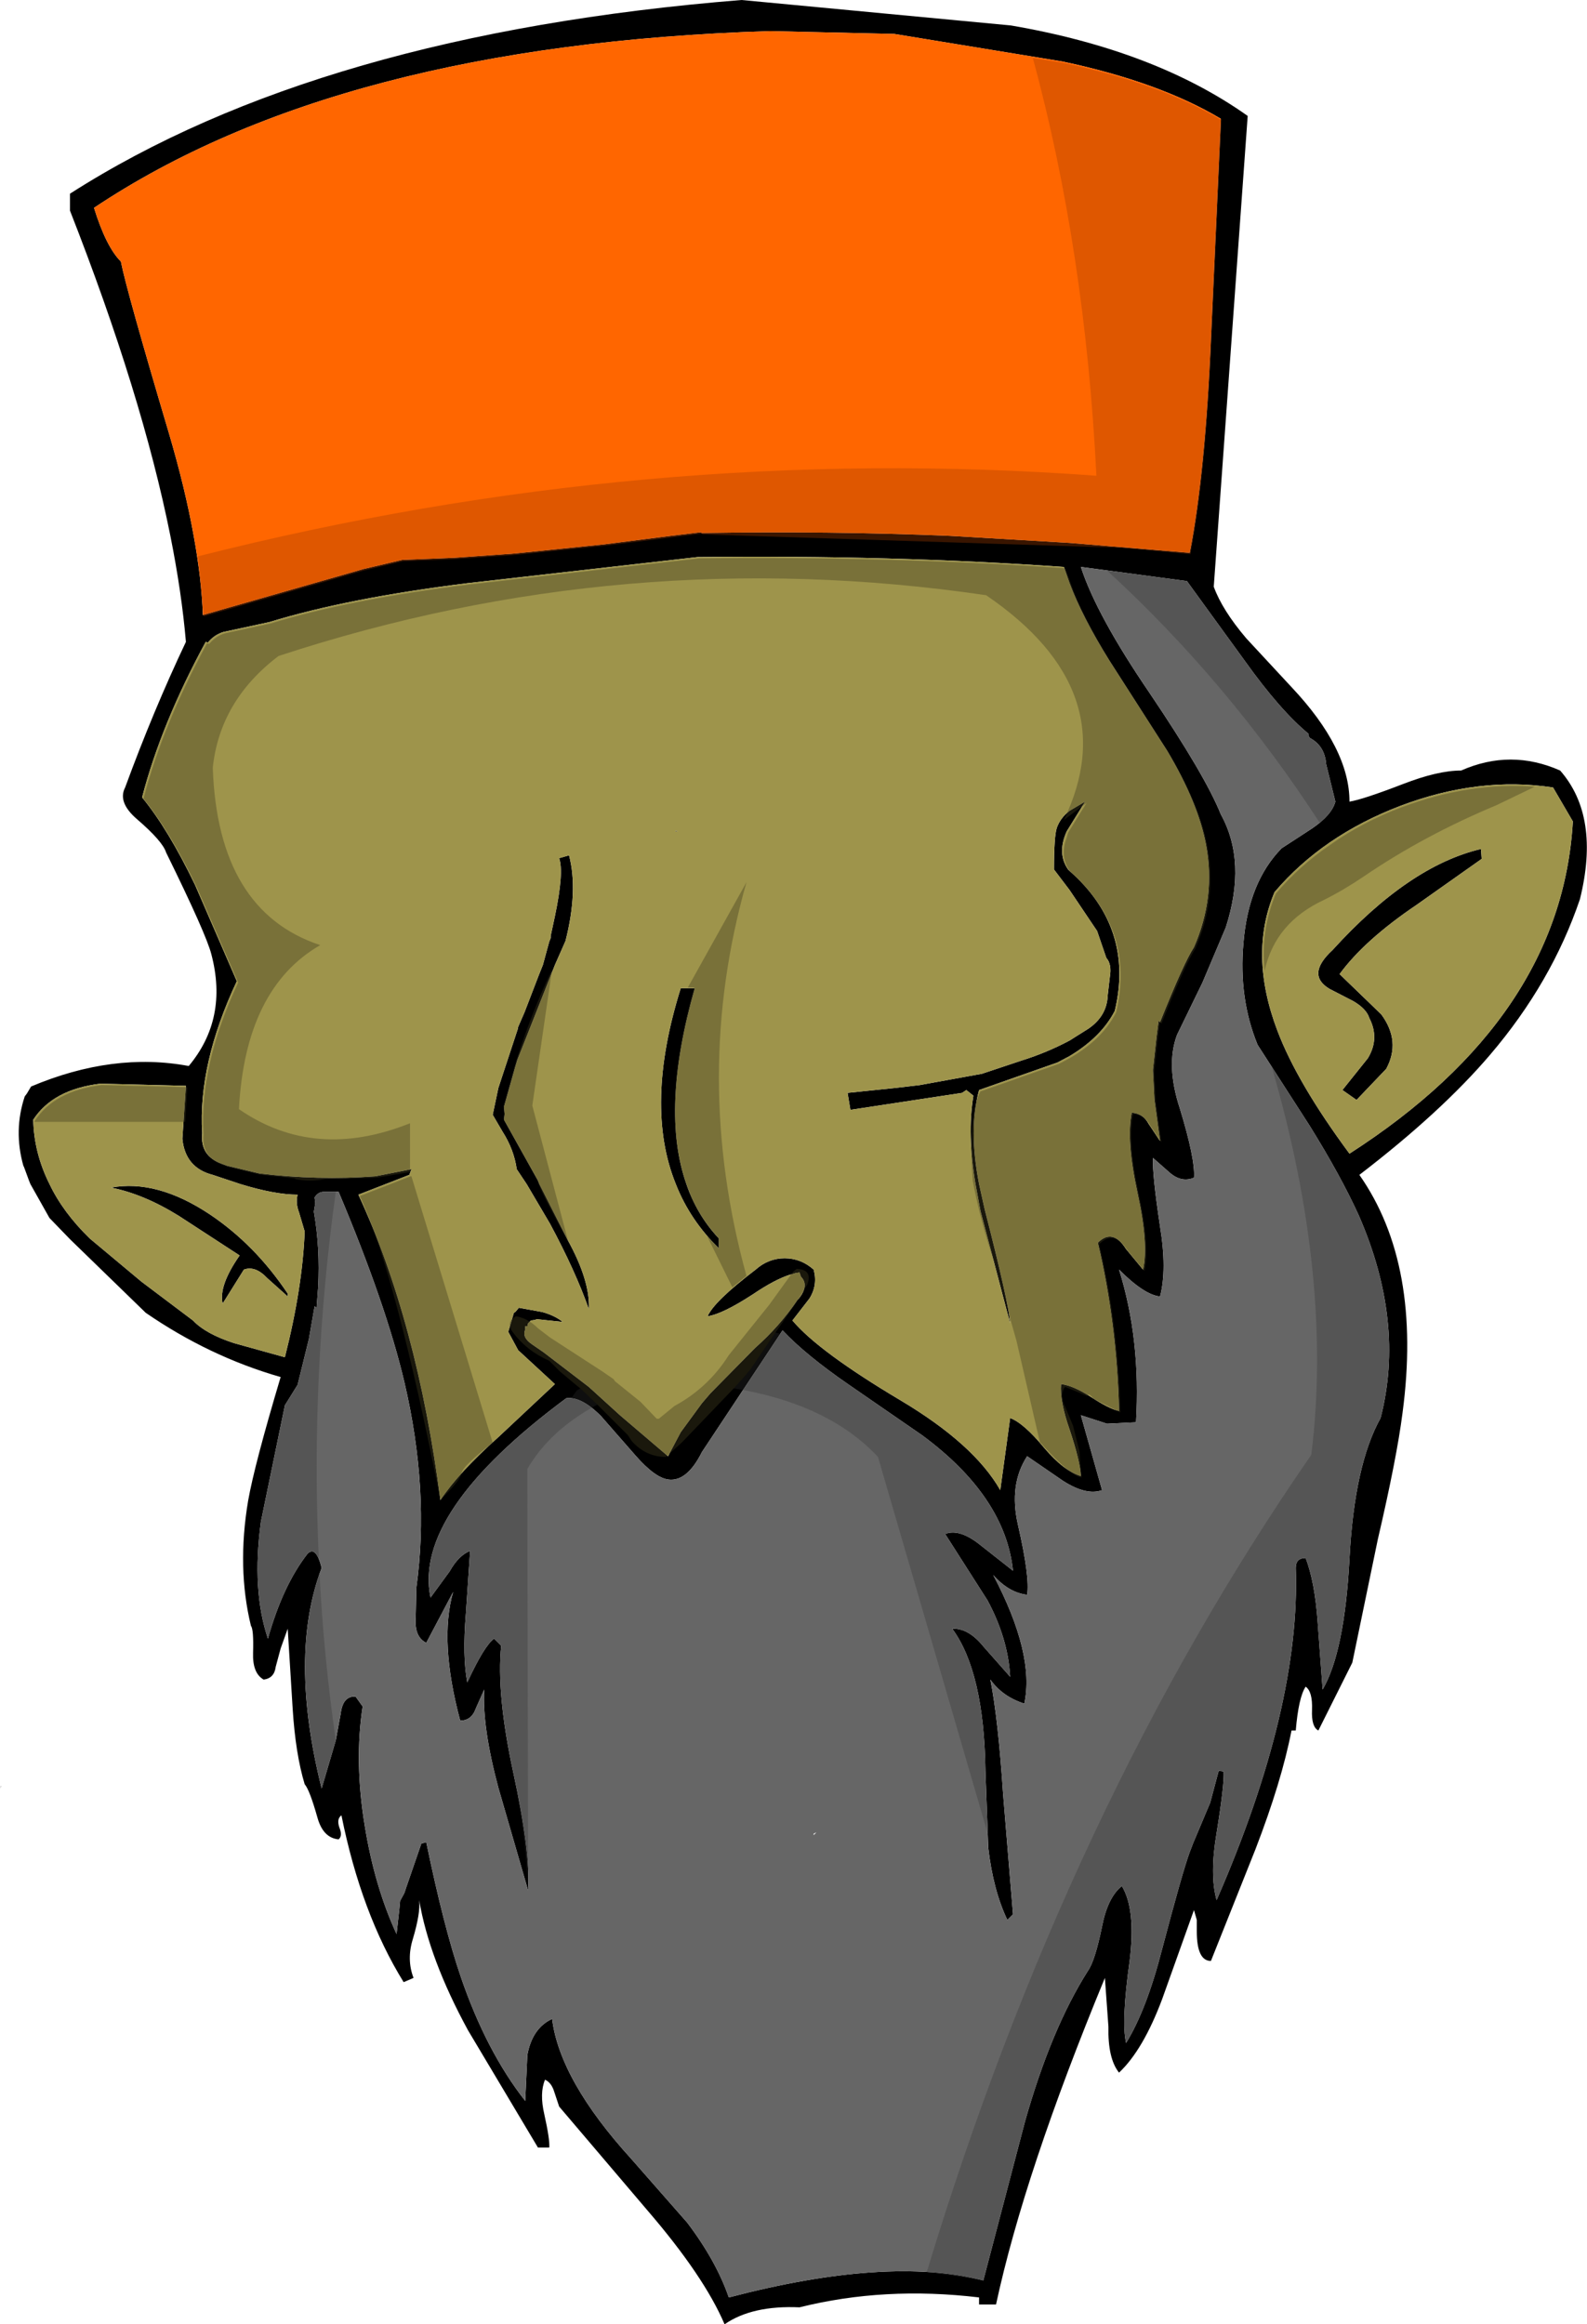
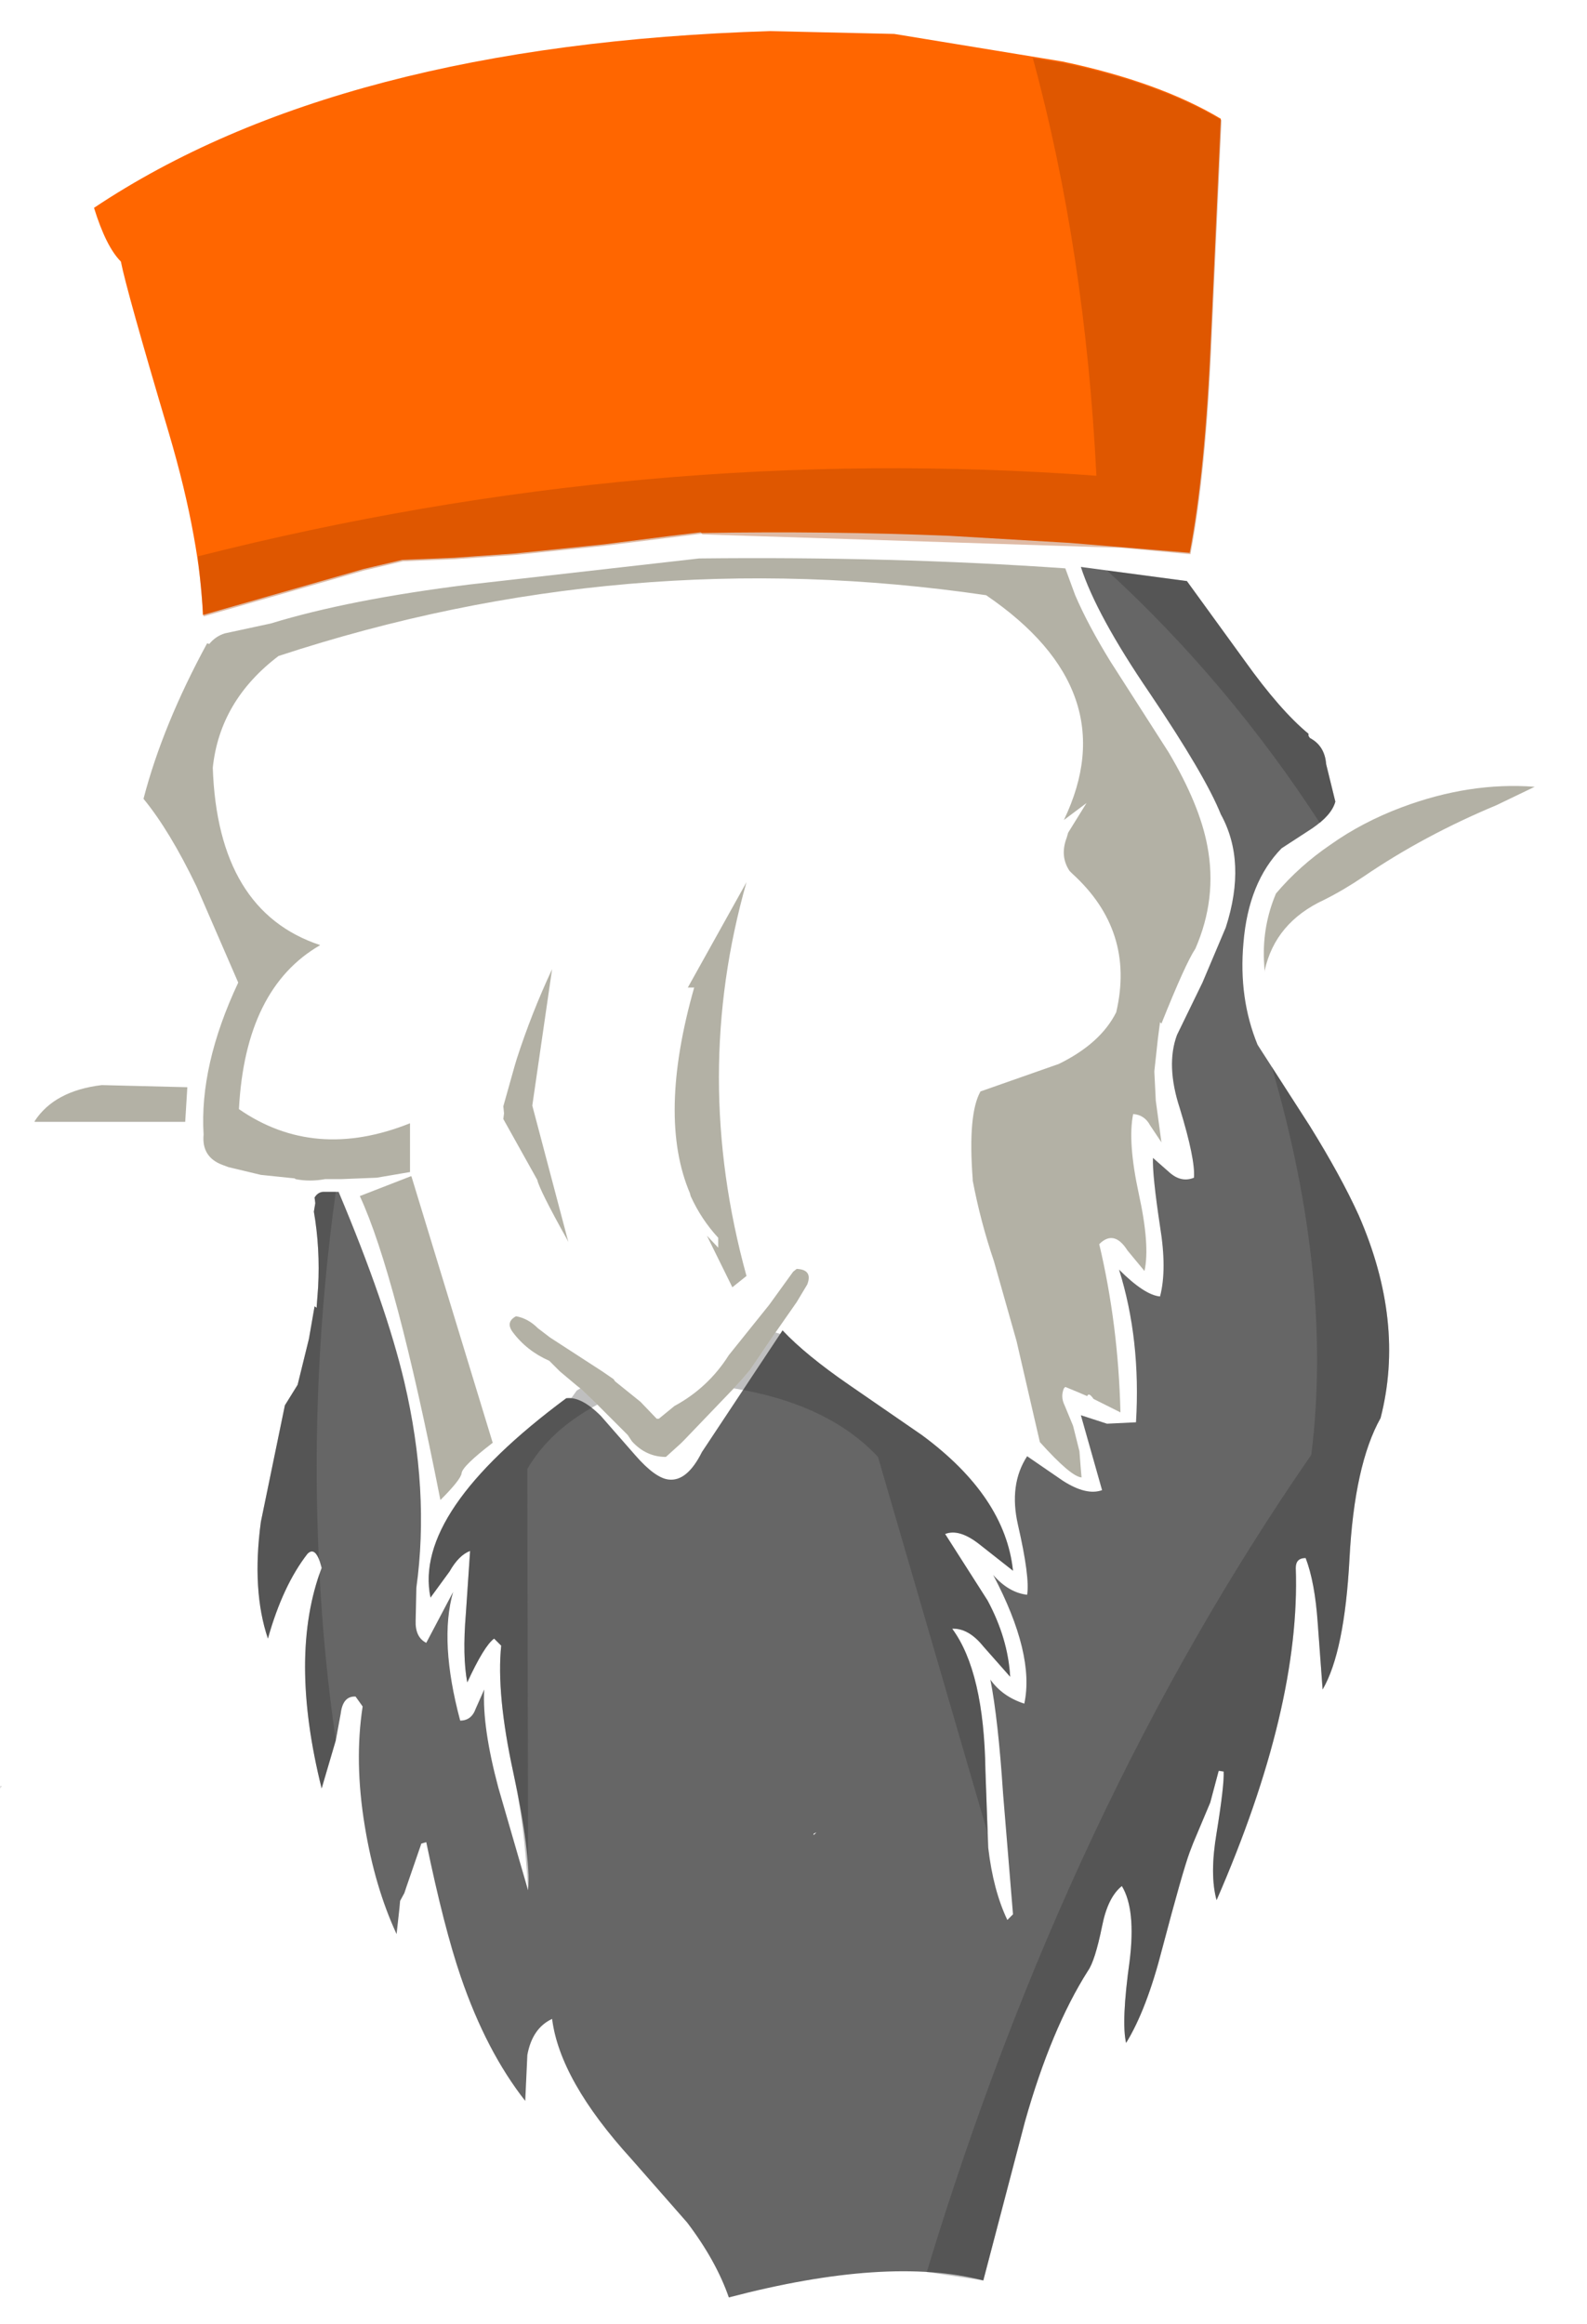
<svg xmlns="http://www.w3.org/2000/svg" height="164.4px" width="112.25px">
  <g transform="matrix(1.0, 0.0, 0.0, 1.0, 56.75, 82.2)">
-     <path d="M6.5 -79.8 L-2.3 -80.0 Q-32.8 -79.05 -50.1 -67.5 -49.25 -64.75 -48.2 -63.7 -47.8 -61.65 -44.8 -51.55 -43.65 -47.65 -43.05 -44.3 -42.5 -41.3 -42.4 -38.7 L-31.05 -41.95 -28.3 -42.6 -24.6 -42.75 -20.35 -43.05 -14.0 -43.7 -9.3 -44.3 -7.2 -44.55 -7.1 -44.5 Q1.85 -44.65 10.4 -44.3 L18.9 -43.8 27.4 -43.1 Q28.5 -48.8 28.9 -58.35 L29.6 -73.8 Q25.25 -76.4 18.4 -77.85 L6.5 -79.8 M14.75 -80.4 Q24.95 -78.65 31.5 -74.0 L29.1 -40.7 Q29.7 -39.05 31.4 -37.05 L34.6 -33.6 Q38.7 -29.25 38.7 -25.5 39.65 -25.65 42.5 -26.75 44.95 -27.7 46.6 -27.7 50.1 -29.25 53.6 -27.7 56.45 -24.45 55.0 -18.6 53.0 -12.7 48.65 -7.6 45.2 -3.55 39.4 0.9 43.85 7.25 42.45 17.75 42.05 20.9 40.7 26.7 L38.9 35.4 36.5 40.2 Q36.0 39.95 36.05 38.75 36.1 37.45 35.6 37.1 35.1 37.85 34.9 40.2 L34.6 40.2 Q33.9 43.8 32.05 48.6 L28.9 56.5 Q27.9 56.5 27.9 54.4 L27.9 53.6 27.7 52.9 25.45 59.2 Q24.1 62.8 22.4 64.4 21.6 63.4 21.65 61.15 L21.4 57.7 Q15.7 71.5 13.7 80.8 L12.5 80.8 12.5 80.3 Q5.8 79.5 -0.2 81.0 -3.55 80.85 -5.5 82.2 -6.95 78.8 -10.95 74.15 L-17.2 66.8 -17.55 65.75 Q-17.75 65.1 -18.2 64.9 -18.6 65.85 -18.25 67.35 -17.85 69.15 -17.9 69.7 L-18.7 69.7 -23.65 61.4 Q-26.4 56.35 -27.1 52.2 -27.0 53.1 -27.55 54.95 -28.0 56.4 -27.5 57.7 L-28.2 58.0 Q-31.2 53.15 -32.6 46.2 -32.95 46.45 -32.75 47.05 -32.5 47.65 -32.8 47.9 -33.9 47.8 -34.3 46.35 -34.85 44.4 -35.2 44.0 -35.85 41.85 -36.05 38.65 L-36.4 33.0 -36.9 34.4 -37.25 35.7 Q-37.35 36.5 -38.1 36.6 -38.9 36.15 -38.85 34.7 -38.8 33.05 -39.0 32.8 -40.0 28.7 -39.2 23.95 -38.75 21.4 -36.9 15.2 -41.95 13.75 -46.45 10.65 L-46.55 10.55 -51.8 5.45 -53.25 3.95 -54.6 1.55 -54.7 1.3 -55.05 0.35 -55.1 0.25 Q-55.8 -2.25 -55.0 -4.65 L-54.85 -4.85 -54.55 -5.35 Q-48.75 -7.8 -43.4 -6.8 -40.6 -10.15 -41.8 -14.7 -42.15 -16.1 -45.0 -21.9 -45.25 -22.7 -47.05 -24.25 -48.45 -25.45 -47.9 -26.5 -45.9 -31.95 -43.6 -36.8 -43.9 -40.3 -44.7 -44.3 -46.7 -54.3 -51.8 -67.3 L-51.8 -68.5 Q-34.15 -79.8 -4.3 -82.2 L14.75 -80.4 M-8.95 -23.45 L-8.8 -23.4 -9.0 -23.4 -8.95 -23.45 M20.0 -25.5 L18.7 -23.4 Q18.0 -21.85 18.8 -20.7 L18.9 -20.6 Q23.5 -16.55 22.1 -10.7 21.15 -8.85 18.9 -7.5 L18.05 -7.05 12.5 -5.1 Q11.75 -2.3 12.5 1.55 L12.9 3.35 Q14.6 9.95 14.7 11.4 L12.6 3.45 12.25 1.55 Q11.65 -1.95 12.1 -4.7 L11.6 -5.1 11.3 -4.9 3.4 -3.7 3.2 -4.9 6.6 -5.25 8.3 -5.45 12.7 -6.25 15.55 -7.2 Q17.3 -7.75 18.9 -8.6 L20.25 -9.45 Q21.55 -10.35 21.6 -11.8 L21.75 -13.1 Q21.9 -14.0 21.5 -14.45 L20.85 -16.35 18.9 -19.25 17.8 -20.7 Q17.8 -23.05 18.0 -23.65 18.25 -24.35 18.9 -24.85 L20.0 -25.5 M18.9 -40.95 L18.5 -42.1 Q6.3 -42.95 -7.4 -42.8 L-23.7 -40.95 Q-32.15 -39.9 -37.7 -38.2 L-40.95 -37.5 Q-41.6 -37.3 -42.05 -36.75 L-42.2 -36.8 Q-45.35 -31.0 -46.7 -25.8 -44.85 -23.55 -42.95 -19.6 L-40.0 -12.8 Q-42.75 -6.95 -42.45 -2.05 -42.6 -0.45 -41.1 0.1 L-40.7 0.25 -38.4 0.8 Q-34.3 1.3 -30.2 1.0 L-27.65 0.5 -27.8 0.9 -31.4 2.3 Q-27.25 11.25 -25.6 23.9 -24.3 21.95 -21.5 19.45 L-17.5 15.7 -20.1 13.3 -20.8 12.0 -20.4 10.65 -20.3 10.6 -20.05 10.3 -18.4 10.6 Q-17.5 10.85 -16.95 11.3 L-18.85 11.1 -18.85 11.15 -19.2 11.2 -19.4 11.4 -19.45 11.6 -19.6 11.6 -19.6 11.85 Q-19.85 12.4 -19.1 12.9 L-18.3 13.45 -15.1 15.9 -12.9 17.9 -9.5 20.8 -8.6 19.1 -7.1 17.05 -6.5 16.35 -3.35 13.15 Q-1.6 11.6 -0.35 9.75 L-0.25 9.65 Q0.5 8.7 -0.1 8.1 L-0.2 7.8 -0.5 7.85 -0.8 7.95 -0.85 7.95 Q-1.95 8.3 -3.5 9.35 -5.65 10.75 -6.7 10.9 -6.25 9.85 -3.3 7.6 -2.4 6.8 -1.25 6.8 -0.1 6.8 0.8 7.6 1.1 8.7 0.5 9.65 L-0.7 11.2 Q1.15 13.4 6.95 16.85 12.15 19.95 14.0 23.2 L14.7 18.1 Q15.65 18.45 17.1 20.2 18.5 21.85 19.7 22.2 19.65 21.15 18.9 18.9 18.2 16.9 18.3 15.7 19.15 15.8 20.4 16.6 21.7 17.45 22.4 17.6 22.25 11.4 20.9 5.7 21.95 4.65 22.9 6.15 L24.1 7.6 Q24.5 5.8 23.7 2.15 22.9 -1.55 23.3 -3.5 24.1 -3.45 24.5 -2.7 L25.3 -1.5 24.9 -4.45 24.8 -6.45 24.8 -6.55 25.05 -8.85 25.2 -10.0 25.3 -9.9 Q27.0 -14.15 27.7 -15.2 29.25 -18.75 28.55 -22.45 28.0 -25.4 25.8 -29.1 L21.7 -35.5 Q19.8 -38.55 18.9 -40.95 M31.3 -35.45 L27.2 -41.1 19.7 -42.1 Q20.8 -38.7 24.55 -33.2 28.5 -27.35 29.6 -24.6 31.45 -21.25 29.95 -16.6 L28.3 -12.7 26.5 -9.0 Q25.7 -6.85 26.7 -3.8 27.8 -0.2 27.7 1.1 26.85 1.45 26.05 0.8 L24.8 -0.3 Q24.75 0.9 25.3 4.55 25.8 7.6 25.3 9.5 24.2 9.4 22.4 7.6 23.95 12.55 23.6 18.4 L21.55 18.5 19.7 17.9 21.2 23.2 Q20.1 23.6 18.45 22.55 L15.9 20.8 Q14.6 22.8 15.25 25.65 16.1 29.35 15.9 30.6 14.6 30.45 13.5 29.2 16.45 34.8 15.7 38.3 14.15 37.8 13.3 36.6 13.85 39.4 14.2 44.7 L14.9 53.2 14.5 53.6 Q13.5 51.5 13.15 48.5 L12.95 43.05 Q12.85 36.05 10.6 33.0 11.75 32.95 12.8 34.25 L14.7 36.4 Q14.55 33.7 13.1 31.0 L10.1 26.3 Q11.1 25.9 12.55 27.05 L14.9 28.9 Q14.35 23.65 8.45 19.3 L3.3 15.75 Q0.25 13.65 -1.4 11.9 L-7.1 20.5 Q-8.15 22.6 -9.45 22.45 -10.4 22.35 -11.8 20.75 L-14.25 17.95 Q-15.65 16.55 -16.7 16.7 -27.55 24.75 -26.3 30.8 L-24.95 28.95 Q-24.3 27.8 -23.5 27.5 L-23.8 31.95 Q-24.05 34.95 -23.7 36.8 -22.5 34.2 -21.8 33.7 L-21.3 34.2 Q-21.65 37.6 -20.45 43.15 -19.2 48.9 -19.4 51.5 L-21.5 44.25 Q-22.65 39.95 -22.5 37.3 L-23.1 38.65 Q-23.4 39.5 -24.2 39.5 -25.7 33.9 -24.7 30.4 L-26.6 34.0 Q-27.4 33.6 -27.35 32.4 L-27.3 30.1 Q-26.35 23.25 -28.15 15.55 -29.45 10.05 -32.8 2.1 L-33.85 2.1 Q-34.25 2.1 -34.5 2.5 L-34.45 2.9 -34.55 3.5 Q-34.1 6.1 -34.25 8.85 L-34.35 10.2 -34.35 10.3 -34.5 10.2 -34.9 12.5 -35.7 15.75 -36.6 17.2 -38.3 25.45 Q-38.95 30.3 -37.8 33.7 -36.75 29.95 -35.0 27.7 -34.4 27.1 -34.0 28.7 -36.35 34.9 -34.0 44.3 L-33.0 40.9 -32.65 39.0 Q-32.5 37.75 -31.6 37.8 L-31.1 38.5 Q-31.7 42.4 -30.95 46.95 -30.25 51.25 -28.7 54.6 L-28.5 52.8 -28.45 52.25 -28.15 51.7 -28.0 51.25 -27.0 48.35 -26.95 48.2 -26.6 48.1 Q-25.35 54.15 -24.15 57.65 -22.35 62.9 -19.6 66.4 L-19.45 63.15 Q-19.1 61.25 -17.7 60.6 -17.15 64.95 -12.1 70.5 L-8.15 75.0 Q-6.1 77.7 -5.2 80.3 6.05 77.35 12.8 79.1 L15.75 67.85 Q17.6 61.3 20.2 57.2 20.7 56.5 21.2 54.05 21.6 52.0 22.6 51.2 23.6 52.85 23.15 56.5 22.55 60.8 22.9 62.3 24.35 59.95 25.45 55.65 26.9 50.15 27.4 48.8 L27.65 48.15 28.85 45.3 29.45 43.05 29.8 43.1 Q29.85 44.05 29.3 47.45 28.8 50.4 29.3 52.2 35.25 38.55 34.9 28.7 34.9 28.0 35.6 28.0 36.25 29.7 36.45 32.55 L36.8 37.3 Q38.35 34.65 38.7 28.05 39.05 21.4 40.9 18.1 42.65 11.3 39.35 3.75 38.1 1.0 35.9 -2.55 L32.2 -8.3 Q30.85 -11.6 31.2 -15.5 31.55 -19.8 33.9 -22.2 L36.05 -23.6 Q37.45 -24.55 37.7 -25.5 L37.05 -28.15 Q36.95 -29.45 35.9 -30.0 L35.8 -30.15 35.8 -30.3 Q33.8 -31.95 31.3 -35.45 M54.5 -24.1 L53.1 -26.5 Q47.85 -27.3 42.3 -25.2 36.8 -23.1 33.4 -19.1 31.55 -14.7 33.6 -9.3 35.0 -5.6 38.7 -0.6 53.7 -10.25 54.5 -24.1 M-17.5 -17.4 Q-16.85 -20.5 -17.2 -21.5 L-16.5 -21.7 Q-15.85 -19.2 -16.75 -15.65 L-17.5 -13.95 -20.15 -7.25 -20.3 -6.75 -21.1 -3.9 -21.05 -3.4 -21.1 -3.0 -18.7 1.3 -18.6 1.55 -16.6 5.5 Q-15.0 8.4 -15.1 10.4 -16.05 7.7 -17.85 4.35 L-19.5 1.55 -20.2 0.5 Q-20.4 -0.9 -21.2 -2.15 L-21.9 -3.35 -21.5 -5.25 -20.1 -9.5 -20.15 -9.45 -19.65 -10.6 -18.65 -13.2 -18.35 -13.95 -17.9 -15.6 -17.8 -15.85 -17.8 -16.0 -17.5 -17.4 M-49.65 -5.55 Q-53.0 -5.15 -54.4 -3.0 -54.35 -0.65 -53.25 1.55 -52.3 3.55 -50.4 5.4 L-46.75 8.45 -43.1 11.2 Q-42.2 12.15 -40.2 12.8 L-36.6 13.8 Q-35.35 8.85 -35.2 4.9 L-35.6 3.55 Q-35.85 2.9 -35.7 2.3 -37.3 2.3 -39.75 1.55 L-41.7 0.9 Q-43.65 0.4 -43.85 -1.65 L-43.6 -5.4 -49.65 -5.55 M-39.5 7.6 L-41.0 10.0 Q-41.3 8.75 -39.8 6.6 L-44.1 3.8 Q-46.6 2.25 -48.9 1.8 -45.65 1.2 -41.9 3.7 -38.7 5.85 -36.4 9.3 L-36.4 9.5 -37.85 8.2 Q-38.7 7.3 -39.5 7.6 M48.05 -21.45 L43.45 -18.2 Q39.75 -15.7 38.0 -13.3 L40.95 -10.45 Q42.35 -8.55 41.3 -6.6 L39.2 -4.4 38.2 -5.1 40.0 -7.35 Q40.85 -8.75 40.1 -10.2 39.9 -10.85 38.95 -11.4 L37.3 -12.25 Q35.6 -13.25 37.5 -15.0 42.9 -20.95 48.0 -22.15 L48.05 -21.45 M-7.6 -12.3 Q-10.05 -3.7 -8.2 1.55 -7.45 3.75 -5.9 5.4 L-5.9 6.1 Q-7.95 4.1 -8.95 1.55 -11.2 -4.0 -8.6 -12.3 L-7.6 -12.3" fill="#000000" fill-rule="evenodd" stroke="none" />
    <path d="M6.5 -79.8 L18.4 -77.85 Q25.25 -76.4 29.6 -73.8 L28.9 -58.35 Q28.5 -48.8 27.4 -43.1 L18.9 -43.8 10.4 -44.3 Q1.85 -44.65 -7.1 -44.5 L-7.2 -44.55 -9.3 -44.3 -14.0 -43.7 -20.35 -43.05 -24.6 -42.75 -28.3 -42.6 -31.05 -41.95 -42.4 -38.7 Q-42.5 -41.3 -43.05 -44.3 -43.65 -47.65 -44.8 -51.55 -47.8 -61.65 -48.2 -63.7 -49.25 -64.75 -50.1 -67.5 -32.8 -79.05 -2.3 -80.0 L6.5 -79.8" fill="#ff6600" fill-rule="evenodd" stroke="none" />
-     <path d="M-8.95 -23.45 L-9.0 -23.4 -8.8 -23.4 -8.95 -23.45 M20.0 -25.5 L18.9 -24.85 Q18.25 -24.35 18.0 -23.65 17.8 -23.05 17.8 -20.7 L18.9 -19.25 20.85 -16.35 21.5 -14.45 Q21.9 -14.0 21.75 -13.1 L21.6 -11.8 Q21.55 -10.35 20.25 -9.45 L18.9 -8.6 Q17.3 -7.75 15.55 -7.2 L12.7 -6.25 8.3 -5.45 6.6 -5.25 3.2 -4.9 3.4 -3.7 11.3 -4.9 11.6 -5.1 12.1 -4.7 Q11.65 -1.95 12.25 1.55 L12.6 3.45 14.7 11.4 Q14.6 9.95 12.9 3.35 L12.5 1.55 Q11.75 -2.3 12.5 -5.1 L18.05 -7.05 18.9 -7.5 Q21.15 -8.85 22.1 -10.7 23.5 -16.55 18.9 -20.6 L18.8 -20.7 Q18.0 -21.85 18.7 -23.4 L20.0 -25.5 M18.9 -40.95 Q19.8 -38.55 21.7 -35.5 L25.8 -29.1 Q28.0 -25.4 28.55 -22.45 29.25 -18.75 27.7 -15.2 27.0 -14.15 25.3 -9.9 L25.2 -10.0 25.05 -8.85 24.8 -6.55 24.8 -6.45 24.9 -4.45 25.3 -1.5 24.5 -2.7 Q24.1 -3.45 23.3 -3.5 22.9 -1.55 23.7 2.15 24.5 5.8 24.1 7.6 L22.9 6.15 Q21.95 4.65 20.9 5.7 22.25 11.4 22.4 17.6 21.7 17.45 20.4 16.6 19.15 15.8 18.3 15.7 18.2 16.9 18.9 18.9 19.65 21.15 19.7 22.2 18.5 21.85 17.1 20.2 15.65 18.45 14.7 18.1 L14.0 23.2 Q12.15 19.95 6.95 16.85 1.15 13.4 -0.7 11.2 L0.5 9.65 Q1.1 8.7 0.8 7.6 -0.1 6.8 -1.25 6.8 -2.4 6.8 -3.3 7.6 -6.25 9.85 -6.7 10.9 -5.65 10.75 -3.5 9.35 -1.95 8.3 -0.85 7.95 L-0.8 7.95 -0.5 7.85 -0.2 7.8 -0.1 8.1 Q0.5 8.7 -0.25 9.65 L-0.35 9.75 Q-1.6 11.6 -3.35 13.15 L-6.5 16.35 -7.1 17.05 -8.6 19.1 -9.5 20.8 -12.9 17.9 -15.1 15.9 -18.3 13.45 -19.1 12.9 Q-19.85 12.4 -19.6 11.85 L-19.6 11.6 -19.45 11.6 -19.4 11.4 -19.2 11.2 -18.85 11.15 -18.85 11.1 -16.95 11.3 Q-17.5 10.85 -18.4 10.6 L-20.05 10.3 -20.3 10.6 -20.4 10.65 -20.8 12.0 -20.1 13.3 -17.5 15.7 -21.5 19.45 Q-24.3 21.95 -25.6 23.9 -27.25 11.25 -31.4 2.3 L-27.8 0.9 -27.65 0.5 -30.2 1.0 Q-34.3 1.3 -38.4 0.8 L-40.7 0.25 -41.1 0.1 Q-42.6 -0.45 -42.45 -2.05 -42.75 -6.95 -40.0 -12.8 L-42.95 -19.6 Q-44.85 -23.55 -46.7 -25.8 -45.35 -31.0 -42.2 -36.8 L-42.05 -36.75 Q-41.6 -37.3 -40.95 -37.5 L-37.7 -38.2 Q-32.15 -39.9 -23.7 -40.95 L-7.4 -42.8 Q6.3 -42.95 18.5 -42.1 L18.9 -40.95 M54.5 -24.1 Q53.7 -10.25 38.7 -0.6 35.0 -5.6 33.6 -9.3 31.55 -14.7 33.4 -19.1 36.8 -23.1 42.3 -25.2 47.85 -27.3 53.1 -26.5 L54.5 -24.1 M-17.5 -17.4 L-17.8 -16.0 -17.8 -15.85 -17.9 -15.6 -18.35 -13.95 -18.65 -13.2 -19.65 -10.6 -20.15 -9.45 -20.1 -9.5 -21.5 -5.25 -21.9 -3.35 -21.2 -2.15 Q-20.4 -0.9 -20.2 0.5 L-19.5 1.55 -17.85 4.35 Q-16.05 7.7 -15.1 10.4 -15.0 8.4 -16.6 5.5 L-18.6 1.55 -18.7 1.3 -21.1 -3.0 -21.05 -3.4 -21.1 -3.9 -20.3 -6.75 -20.15 -7.25 -17.5 -13.95 -16.75 -15.65 Q-15.85 -19.2 -16.5 -21.7 L-17.2 -21.5 Q-16.85 -20.5 -17.5 -17.4 M-49.65 -5.55 L-43.6 -5.4 -43.85 -1.65 Q-43.65 0.4 -41.7 0.9 L-39.75 1.55 Q-37.3 2.3 -35.7 2.3 -35.85 2.9 -35.6 3.55 L-35.2 4.9 Q-35.35 8.85 -36.6 13.8 L-40.2 12.8 Q-42.2 12.15 -43.1 11.2 L-46.75 8.45 -50.4 5.4 Q-52.3 3.55 -53.25 1.55 -54.35 -0.65 -54.4 -3.0 -53.0 -5.15 -49.65 -5.55 M-7.6 -12.3 L-8.6 -12.3 Q-11.2 -4.0 -8.95 1.55 -7.95 4.1 -5.9 6.1 L-5.9 5.4 Q-7.45 3.75 -8.2 1.55 -10.05 -3.7 -7.6 -12.3 M48.05 -21.45 L48.0 -22.15 Q42.9 -20.95 37.5 -15.0 35.6 -13.25 37.3 -12.25 L38.95 -11.4 Q39.9 -10.85 40.1 -10.2 40.85 -8.75 40.0 -7.35 L38.2 -5.1 39.2 -4.4 41.3 -6.6 Q42.35 -8.55 40.95 -10.45 L38.0 -13.3 Q39.75 -15.7 43.45 -18.2 L48.05 -21.45 M-39.5 7.6 Q-38.7 7.3 -37.85 8.2 L-36.4 9.5 -36.4 9.3 Q-38.7 5.85 -41.9 3.7 -45.65 1.2 -48.9 1.8 -46.6 2.25 -44.1 3.8 L-39.8 6.6 Q-41.3 8.75 -41.0 10.0 L-39.5 7.6" fill="#9e944b" fill-rule="evenodd" stroke="none" />
    <path d="M31.3 -35.45 Q33.8 -31.95 35.8 -30.3 L35.8 -30.15 35.9 -30.0 Q36.95 -29.45 37.05 -28.15 L37.7 -25.5 Q37.45 -24.55 36.05 -23.6 L33.9 -22.2 Q31.55 -19.8 31.2 -15.5 30.85 -11.6 32.2 -8.3 L35.9 -2.55 Q38.1 1.0 39.35 3.75 42.65 11.3 40.9 18.1 39.05 21.4 38.7 28.05 38.35 34.65 36.8 37.3 L36.45 32.55 Q36.25 29.7 35.6 28.0 34.9 28.0 34.9 28.7 35.25 38.55 29.3 52.2 28.8 50.4 29.3 47.45 29.85 44.05 29.8 43.1 L29.45 43.05 28.85 45.3 27.65 48.15 27.4 48.8 Q26.9 50.15 25.45 55.65 24.35 59.95 22.9 62.3 22.55 60.8 23.15 56.5 23.6 52.85 22.6 51.2 21.6 52.0 21.2 54.05 20.7 56.5 20.2 57.2 17.6 61.3 15.75 67.85 L12.8 79.1 Q6.05 77.35 -5.2 80.3 -6.1 77.7 -8.15 75.0 L-12.1 70.5 Q-17.15 64.95 -17.7 60.6 -19.1 61.25 -19.45 63.15 L-19.6 66.4 Q-22.35 62.9 -24.15 57.65 -25.35 54.15 -26.6 48.1 L-26.95 48.2 -27.0 48.35 -28.0 51.25 -28.15 51.7 -28.45 52.25 -28.5 52.8 -28.7 54.6 Q-30.25 51.25 -30.95 46.95 -31.7 42.4 -31.1 38.5 L-31.6 37.8 Q-32.5 37.75 -32.65 39.0 L-33.0 40.9 -34.0 44.3 Q-36.35 34.9 -34.0 28.7 -34.4 27.1 -35.0 27.7 -36.75 29.95 -37.8 33.7 -38.95 30.3 -38.3 25.45 L-36.6 17.2 -35.7 15.75 -34.9 12.5 -34.5 10.2 -34.35 10.3 -34.35 10.2 -34.25 8.85 Q-34.1 6.1 -34.55 3.5 L-34.45 2.9 -34.5 2.5 Q-34.25 2.1 -33.85 2.1 L-32.8 2.1 Q-29.45 10.05 -28.15 15.55 -26.35 23.25 -27.3 30.1 L-27.35 32.4 Q-27.4 33.6 -26.6 34.0 L-24.7 30.4 Q-25.7 33.9 -24.2 39.5 -23.4 39.5 -23.1 38.65 L-22.5 37.3 Q-22.65 39.95 -21.5 44.25 L-19.4 51.5 Q-19.2 48.9 -20.45 43.15 -21.65 37.6 -21.3 34.2 L-21.8 33.7 Q-22.5 34.2 -23.7 36.8 -24.05 34.95 -23.8 31.95 L-23.5 27.5 Q-24.3 27.8 -24.95 28.95 L-26.3 30.8 Q-27.55 24.75 -16.7 16.7 -15.65 16.55 -14.25 17.95 L-11.8 20.75 Q-10.4 22.35 -9.45 22.45 -8.15 22.6 -7.1 20.5 L-1.4 11.9 Q0.25 13.65 3.3 15.75 L8.45 19.3 Q14.35 23.65 14.9 28.9 L12.55 27.05 Q11.1 25.9 10.1 26.3 L13.1 31.0 Q14.55 33.7 14.7 36.4 L12.8 34.25 Q11.75 32.95 10.6 33.0 12.85 36.05 12.95 43.05 L13.15 48.5 Q13.5 51.5 14.5 53.6 L14.9 53.2 14.2 44.7 Q13.85 39.4 13.3 36.6 14.15 37.8 15.7 38.3 16.45 34.8 13.5 29.2 14.6 30.45 15.9 30.6 16.1 29.35 15.25 25.65 14.6 22.8 15.9 20.8 L18.45 22.55 Q20.1 23.6 21.2 23.2 L19.7 17.9 21.55 18.5 23.6 18.4 Q23.95 12.55 22.4 7.6 24.2 9.4 25.3 9.5 25.8 7.6 25.3 4.55 24.75 0.9 24.8 -0.3 L26.05 0.8 Q26.85 1.45 27.7 1.1 27.8 -0.2 26.7 -3.8 25.7 -6.85 26.5 -9.0 L28.3 -12.7 29.95 -16.6 Q31.45 -21.25 29.6 -24.6 28.5 -27.35 24.55 -33.2 20.8 -38.7 19.7 -42.1 L27.2 -41.1 31.3 -35.45 M-2.7 45.55 L-2.85 45.55 -2.7 45.55 M0.8 47.6 L1.0 47.4 0.8 47.5 0.8 47.6" fill="#666666" fill-rule="evenodd" stroke="none" />
    <path d="M29.65 -73.7 L28.95 -58.25 Q28.55 -48.7 27.45 -43.0 L22.6 -43.45 -7.05 -44.4 -7.15 -44.45 -13.95 -43.6 -20.3 -42.95 -24.55 -42.65 -28.25 -42.5 -31.0 -41.85 -42.35 -38.6 -42.75 -42.85 Q-11.0 -50.9 20.8 -48.55 20.0 -64.5 16.3 -78.1 L18.45 -77.75 Q25.3 -76.3 29.65 -73.7" fill="#a33d01" fill-opacity="0.349" fill-rule="evenodd" stroke="none" />
    <path d="M27.2 -41.1 L31.3 -35.45 Q33.8 -31.95 35.8 -30.3 L35.8 -30.15 35.9 -30.0 Q36.95 -29.45 37.05 -28.15 L37.7 -25.5 37.65 -25.35 Q37.4 -24.65 36.6 -24.0 30.1 -34.0 21.55 -41.85 L27.2 -41.1 M35.9 -2.55 Q38.1 1.0 39.35 3.75 42.65 11.3 40.9 18.1 39.05 21.4 38.7 28.05 38.35 34.65 36.8 37.3 L36.45 32.55 Q36.25 29.7 35.6 28.0 34.9 28.0 34.9 28.7 35.25 38.55 29.3 52.2 28.8 50.4 29.3 47.45 29.85 44.05 29.8 43.1 L29.45 43.05 28.85 45.3 27.65 48.15 27.4 48.8 Q26.9 50.15 25.45 55.65 24.35 59.95 22.9 62.3 22.55 60.8 23.15 56.5 23.6 52.85 22.6 51.2 21.6 52.0 21.2 54.05 20.7 56.5 20.2 57.2 17.6 61.3 15.75 67.85 L12.8 79.1 8.8 78.5 Q18.8 45.55 36.0 20.7 37.55 8.2 33.2 -6.75 L35.9 -2.55 M8.45 19.3 Q14.35 23.65 14.9 28.9 L12.55 27.05 Q11.1 25.9 10.1 26.3 L13.1 31.0 Q14.55 33.7 14.7 36.4 L12.8 34.25 Q11.75 32.95 10.6 33.0 12.85 36.05 12.95 43.05 L13.1 47.45 5.35 20.85 Q1.85 17.1 -4.85 16.0 L-4.3 15.4 -3.7 14.7 -1.9 12.05 -1.55 12.15 -1.4 11.9 Q0.25 13.65 3.3 15.75 L8.45 19.3 M-15.7 16.0 L-14.5 17.15 Q-17.85 18.95 -19.45 21.7 L-19.4 49.9 -19.4 51.5 Q-19.65 46.8 -20.45 43.15 -21.65 37.6 -21.3 34.2 L-21.8 33.7 Q-22.5 34.2 -23.7 36.8 -24.05 34.95 -23.8 31.95 L-23.5 27.5 Q-24.3 27.8 -24.95 28.95 L-26.3 30.8 Q-27.55 24.75 -16.7 16.7 L-16.35 16.7 -15.95 16.15 -15.7 16.0 M-33.0 2.1 Q-34.8 15.1 -34.2 28.05 -34.55 27.25 -35.0 27.7 -36.75 29.95 -37.8 33.7 -38.95 30.3 -38.3 25.45 L-36.6 17.2 -35.7 15.75 -34.9 12.5 -34.5 10.2 -34.35 10.3 -34.35 10.2 -34.25 8.85 Q-34.1 6.1 -34.55 3.5 L-34.45 2.9 -34.5 2.5 Q-34.25 2.1 -33.85 2.1 L-33.0 2.1 M-34.0 44.3 Q-36.25 35.2 -34.15 29.1 -33.85 35.0 -33.0 40.9 L-34.0 44.3 M-56.7 44.1 L-56.65 44.15 -56.75 44.3 -56.7 44.1" fill="#333333" fill-opacity="0.31" fill-rule="evenodd" stroke="none" />
    <path d="M25.9 -29.0 Q28.1 -25.3 28.65 -22.35 29.35 -18.65 27.8 -15.1 27.1 -14.05 25.4 -9.8 L25.3 -9.9 25.15 -8.75 24.9 -6.45 24.9 -6.35 25.0 -4.35 25.4 -1.4 24.6 -2.6 Q24.2 -3.35 23.4 -3.4 23.0 -1.45 23.8 2.25 24.6 5.9 24.2 7.7 L23.0 6.25 Q22.05 4.75 21.0 5.8 22.35 11.5 22.5 17.7 L20.6 16.75 Q20.25 16.25 20.15 16.55 L19.8 16.4 19.45 16.25 18.6 15.9 18.5 16.0 Q18.25 16.6 18.55 17.2 L19.15 18.65 19.5 20.05 19.6 20.45 19.7 21.75 19.75 22.3 Q19.0 22.25 16.8 19.8 L15.15 12.65 13.55 7.0 Q12.6 4.2 12.05 1.3 L12.05 1.2 Q11.7 -3.4 12.6 -5.0 L18.15 -6.95 Q21.1 -8.4 22.2 -10.6 23.55 -16.35 19.1 -20.4 L18.9 -20.6 Q18.2 -21.65 18.7 -22.95 L18.8 -23.3 20.1 -25.4 18.5 -24.2 Q22.9 -33.35 13.0 -40.1 -12.55 -43.85 -37.05 -35.8 -41.2 -32.65 -41.7 -27.9 -41.35 -17.75 -34.1 -15.35 -39.4 -12.3 -39.85 -3.75 -34.5 -0.05 -27.75 -2.75 L-27.75 0.7 -30.1 1.1 -32.6 1.2 -33.7 1.2 -33.75 1.2 Q-34.85 1.4 -35.85 1.2 L-35.9 1.15 -38.3 0.9 -40.6 0.35 -41.0 0.2 Q-42.5 -0.35 -42.35 -1.95 -42.65 -6.85 -39.9 -12.7 L-42.85 -19.5 Q-44.75 -23.45 -46.6 -25.7 -45.25 -30.9 -42.1 -36.7 L-41.95 -36.65 Q-41.5 -37.2 -40.85 -37.4 L-37.6 -38.1 Q-32.05 -39.8 -23.6 -40.85 L-7.3 -42.7 Q6.4 -42.85 18.6 -42.0 L19.3 -40.1 Q20.2 -38.0 21.8 -35.4 L25.9 -29.0 M32.7 -13.4 L32.65 -14.3 Q32.55 -16.75 33.5 -19.0 35.15 -20.95 37.35 -22.45 39.6 -24.05 42.4 -25.1 47.2 -26.9 51.8 -26.55 L49.1 -25.25 Q43.95 -23.1 39.7 -20.2 38.3 -19.25 36.9 -18.55 33.45 -16.95 32.7 -13.55 L32.7 -13.4 M-54.3 -2.9 Q-52.9 -5.05 -49.55 -5.45 L-43.5 -5.3 -43.65 -2.85 -54.3 -2.85 -54.3 -2.9 M-8.1 -12.35 L-3.95 -19.8 Q-7.85 -6.1 -3.95 8.05 L-4.95 8.85 -6.75 5.2 -5.95 6.05 -5.95 5.35 Q-7.15 4.05 -7.9 2.4 L-7.95 2.2 Q-10.25 -3.2 -7.65 -12.35 L-8.1 -12.35 M-27.65 1.0 L-21.9 19.85 Q-24.05 21.5 -24.1 22.0 -24.15 22.45 -25.6 23.9 -28.75 7.9 -31.3 2.4 L-27.7 1.0 -27.65 1.0" fill="#413d1f" fill-opacity="0.4" fill-rule="evenodd" stroke="none" />
    <path d="M-20.2 -7.3 Q-19.15 -10.55 -17.7 -13.65 L-19.1 -4.0 -16.55 5.65 -16.65 5.45 Q-18.6 1.95 -18.75 1.25 L-21.15 -3.05 -21.1 -3.45 -21.15 -3.95 -20.35 -6.8 -20.2 -7.3 M-1.9 12.05 L-3.7 14.7 -4.3 15.4 -4.85 16.0 -8.35 19.65 -8.6 19.9 -9.65 20.85 Q-11.05 20.85 -12.05 19.75 L-12.35 19.3 -14.5 17.15 -15.7 16.0 -15.9 15.85 -17.15 14.8 -17.9 14.05 Q-19.5 13.35 -20.5 12.0 -21.0 11.3 -20.25 10.9 -19.4 11.05 -18.7 11.75 L-17.85 12.4 -14.15 14.8 -13.35 15.35 -13.25 15.5 -11.45 16.95 -10.3 18.15 -10.25 18.15 -10.15 18.15 -9.05 17.25 Q-6.65 15.95 -5.2 13.65 L-2.35 10.1 -0.65 7.75 -0.4 7.55 Q0.75 7.6 0.35 8.65 L-0.4 9.9 -1.9 12.05" fill="#413d1f" fill-opacity="0.4" fill-rule="evenodd" stroke="none" />
  </g>
</svg>